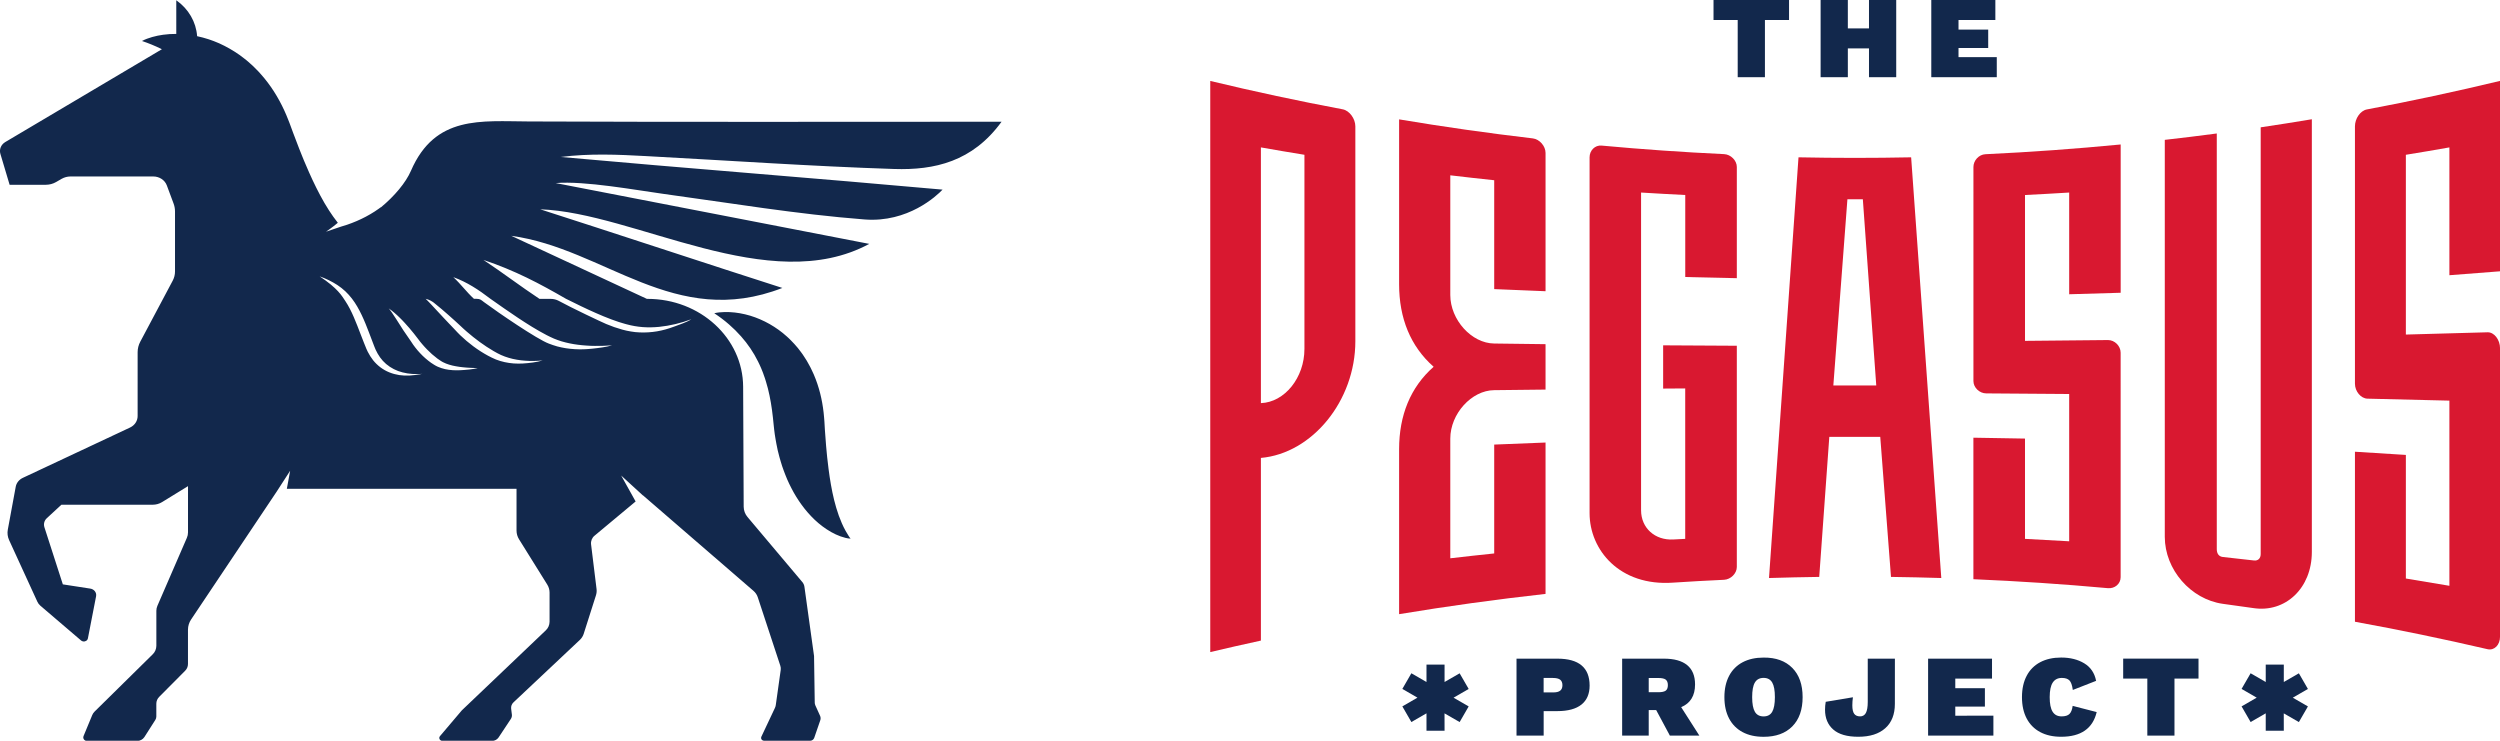
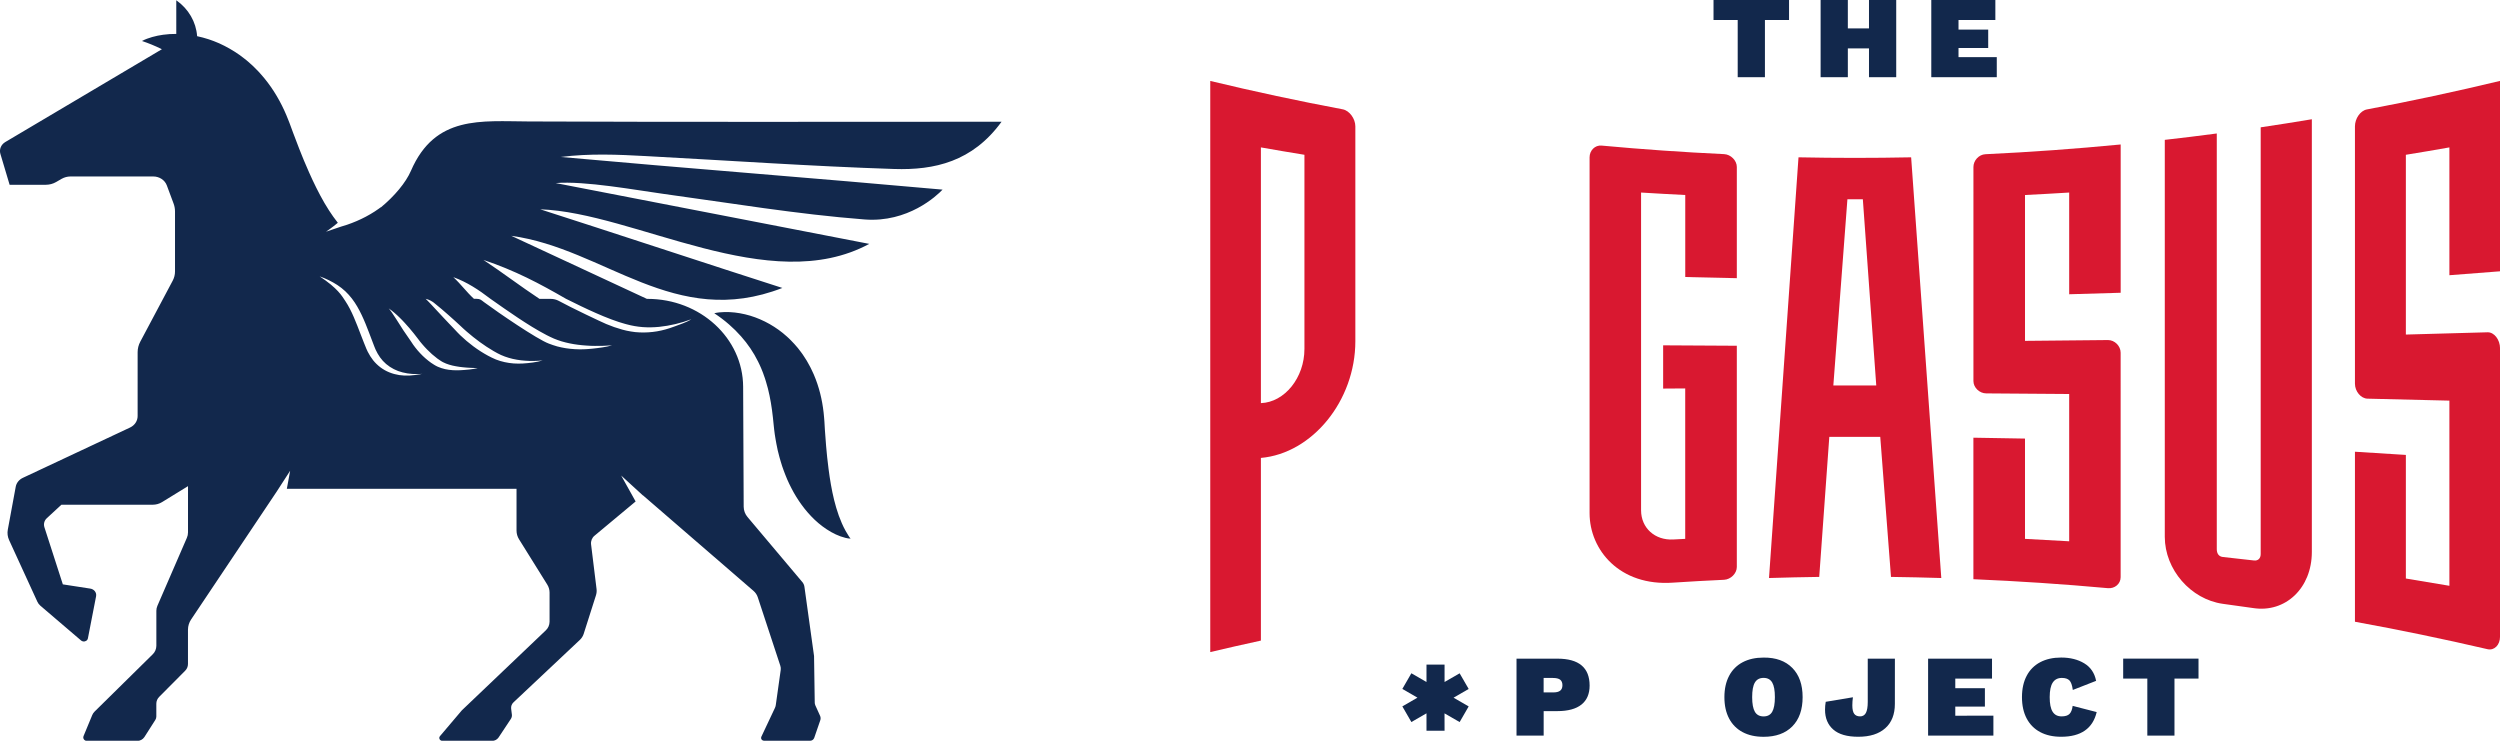
<svg xmlns="http://www.w3.org/2000/svg" version="1.1" id="Layer_1" x="0px" y="0px" viewBox="0 0 6501.1 1926.2" style="enable-background:new 0 0 6501.1 1926.2;" xml:space="preserve">
  <style type="text/css">
	.st0{fill:#D91830;}
	.st1{fill:#12284C;}
</style>
  <path class="st0" d="M3147.2,210.5c114.4,27.5,229.2,52.1,344.6,73.8c17.2,3.3,32.7,24.2,32.7,44.3c0,186.2,0,372.5,0,558.7  c0,154.7-112,291.7-245.6,303.5c0,158.3,0,316.7,0,475c-44,9.6-87.9,19.5-131.7,29.9C3147.2,1200.7,3147.2,705.6,3147.2,210.5z   M3278.9,383.3c0,221.7,0,443.3,0,665c61.7-2.2,113.2-66.1,113.2-140.8v-505C3354.3,396.4,3316.6,390,3278.9,383.3z" />
-   <path class="st0" d="M3728.1,953.8c-60.5-53.3-89.8-126.7-89.8-214.5c0-143,0-285.9,0-428.9c115.6,19.4,231.6,35.9,347.8,49.5  c17.4,2.1,33,19.9,33,37.8v359.6c-44.5-1.7-89-3.5-133.5-5.5V468.7c-38.1-4-76.2-8.3-114.2-12.8v311.2  c0,64.5,55.3,125.7,114.2,126.2c44.5,0.6,89,1.2,133.5,1.7v118.1c-44.5,0.5-89,1-133.5,1.5c-58.9,0.4-114.2,61.5-114.2,126v311.2  c38-4.4,76.1-8.7,114.2-12.6v-283.1c44.5-1.9,89-3.7,133.5-5.3v393.6c-127.3,14.2-254.2,31.7-380.8,52.7c0-143,0-285.9,0-428.9  C3638.3,1080.3,3667.6,1007,3728.1,953.8z" />
  <path class="st0" d="M4351,1515.1c-139.3,10-217.4-85.1-217.4-180.6V409c0-17.5,13.9-32,31.3-30.4c106,9.8,212.2,17.2,318.5,22.2  c17.4,0.8,33.1,16.6,33.1,33.3v289.3c-44.7-0.8-89.4-1.8-134.1-3V507.1c-38.3-1.9-76.6-4-114.9-6.4v826.2c0,46.5,36.5,78.5,83.5,76  c10.4-0.5,20.9-1.1,31.3-1.6v-391.2c-19.2,0.1-38.3,0.2-57.4,0.4V898c63.8,0.5,127.7,0.8,191.6,1.1v575.3  c0,16.7-15.7,32.4-33.1,33.3C4439.3,1509.7,4395.1,1512.2,4351,1515.1z" />
  <path class="st0" d="M4600.2,1503.1c25.6-366.1,51.1-730.8,76.7-1094c97.6,2,195.3,2,292.9,0c26.2,363.5,52.3,728.1,78.4,1094  c-43.6-1.3-87.2-2.3-130.8-2.9c-9.3-121.4-18.6-242.8-27.9-364.1c-44.2-0.1-88.3-0.1-132.5,0c-8.7,121.3-17.4,242.6-26.2,364.1  C4687.3,1500.8,4643.7,1501.8,4600.2,1503.1z M4767.5,1002.3c37.2,0,74.4,0,111.6,0c-11.6-161.5-23.2-322.9-34.9-484.2  c-13.4,0-26.7,0-40.1,0C4791.9,679.4,4779.7,840.8,4767.5,1002.3z" />
  <path class="st0" d="M5131.8,1138.2c44.7,0.6,89.4,1.4,134.1,2.3c0,86.9,0,173.9,0,260.8c38.3,1.9,76.6,4,114.9,6.3v-383  c-71.9-0.7-143.9-1.2-215.9-1.6c-17.4-0.1-33.1-15.2-33.1-32V434.2c0-16.7,13.9-32.4,31.4-33.2c117.3-5.5,234.5-14,351.5-25.3v385.6  c-44.6,1.5-89.2,2.8-133.9,3.9V500.7c-38.3,2.4-76.6,4.5-114.9,6.4c0,126.4,0,252.9,0,379.3c72-0.6,143.9-1.3,215.7-2.1  c17.4-0.2,33,15.4,33,32.9V1501c0,17.5-15.6,30.1-33,28.5c-116.5-10.6-233.1-18.3-349.9-23.3V1138.2z" />
  <path class="st0" d="M5861.5,1457.5c10.4,1.2,17.3-5.5,17.3-16.8V331.1c44.4-6.6,88.7-13.6,133-21v1125.3c0,94.3-69,158.6-152,145.9  c-26.5-3.9-53.1-7.6-79.6-11.1c-83.1-11.7-150.8-88.8-150.8-174.3V363.7c45.1-5.1,90.2-10.6,135.2-16.6v1081.2  c0,11,5.2,18.9,15.6,20.1C5807.3,1451.3,5834.4,1454.4,5861.5,1457.5z" />
  <path class="st0" d="M6123.9,1174.7c44.2,2.6,88.3,5.4,132.4,8.3v321.4c37.8,6.1,75.5,12.4,113.2,18.9v-481.5  c-70.8-1.8-141.8-3.5-212.9-5.1c-17.2-0.4-32.7-18.8-32.7-38.9c0-223.1,0-446.1,0-669.2c0-20.1,13.8-40.7,31-44  c115.9-21.8,231.3-46.6,346.3-74.2v495.1c-43.8,3.5-87.7,7-131.7,10.2V383.3c-37.7,6.7-75.4,13.1-113.2,19.2V870  c71-1.8,141.8-3.8,212.4-5.9c17.1-0.6,32.5,19.2,32.5,41.8v749.4c0,22.5-15.4,36.9-32.5,32.9c-114.5-26.6-229.4-50.4-344.8-71.4  C6123.9,1469.4,6123.9,1322,6123.9,1174.7z" />
  <path class="st1" d="M4133.7,1782.8c0,21.6-7.1,38.1-21.2,49.4c-14.2,11.3-35.1,17-62.8,17h-35.5v63.7h-70.6v-200.1h106.1  C4105.7,1712.7,4133.7,1736.1,4133.7,1782.8z M4057.1,1796.1c3.9-3,5.9-7.8,5.9-14.3c0-6.5-2-11.2-5.9-14.3c-3.9-3-10.3-4.5-19-4.5  h-24v37.6h24C4046.9,1800.7,4053.2,1799.2,4057.1,1796.1L4057.1,1796.1z" />
-   <path class="st1" d="M4306.8,1846.5h-19.4v66.4h-69.1v-200.1h108.6c26.7,0,46.8,5.6,60.5,16.8c13.6,11.2,20.5,27.9,20.5,50.2  c0,29.3-12,49-36.1,59.1l47.3,74h-76.7L4306.8,1846.5z M4287.4,1800.1h25.2c8.9,0,15.2-1.4,19-4.1c3.7-2.7,5.6-7.5,5.6-14.4  c0-6.7-1.9-11.4-5.6-14.3c-3.7-2.8-10.1-4.2-19-4.2h-25.2V1800.1z" />
  <path class="st1" d="M4660.8,1736.9c17.9,18.1,26.8,43.4,26.8,76c0,32.5-8.9,57.9-26.8,76c-17.9,18.1-42.8,27.1-74.7,27.1  c-21,0-39.2-4-54.4-12.1c-15.1-7.9-27.3-20.2-35.2-35.3c-8.2-15.5-12.3-34-12.3-55.6c0-21.6,4.1-40.2,12.3-55.6  c7.8-15.1,20.1-27.4,35.2-35.3c15.3-8.1,33.4-12.1,54.4-12.1C4618,1709.7,4643,1718.8,4660.8,1736.9z M4563.5,1774.8  c-4.8,8-7.1,20.7-7.1,38.1c0,17.4,2.4,30.1,7.1,38.1c4.7,8,12.3,12,22.6,12c10.3,0,17.8-4,22.4-12c4.6-8,7-20.7,7-38.1  c0-17.4-2.3-30.1-7-38.1c-4.7-8-12.1-12-22.4-12C4575.8,1762.8,4568.3,1766.8,4563.5,1774.8L4563.5,1774.8z" />
  <path class="st1" d="M4927.5,1830.4c0,27.3-8.3,48.4-24.9,63.2c-16.6,14.9-40,22.3-70.3,22.3c-29.1,0-50.8-6.3-65-18.8  c-14.3-12.5-21.4-29.7-21.4-51.5c0-6.9,0.6-13.8,1.8-20.6l70.7-11.8c-1,7-1.5,14.1-1.5,21.2c0,10.3,1.7,17.6,5,22  c3.3,4.3,8.3,6.5,15,6.5c6.4,0.3,12.3-3.2,15.2-8.9c3.2-6,4.9-15.5,4.9-28.7v-112.5h70.6L4927.5,1830.4z" />
  <path class="st1" d="M5183.7,1861v51.9h-169.8v-200.1h166.2v51.9h-95.5v24.9h77v47.9h-77v23.7L5183.7,1861z" />
  <path class="st1" d="M5359.9,1915.9c-21,0-39.2-4-54.4-12.1c-15.1-7.9-27.3-20.2-35.2-35.3c-8.2-15.5-12.3-34-12.3-55.6  c0-21.6,4.1-40.2,12.3-55.6c7.8-15.1,20.1-27.4,35.2-35.3c15.3-8.1,33.4-12.1,54.4-12.1c23.4,0,43.5,5,60,15  c16.6,10,26.9,25.2,30.9,45.6l-60.6,23.7c-1.6-12.3-4.6-20.6-8.8-24.9c-4.2-4.2-10.8-6.4-19.7-6.4c-10.5,0-18.4,4-23.7,12.1  c-5.3,8.1-7.9,20.7-7.9,37.9c0,17.2,2.5,29.8,7.6,37.9c5.1,8.1,12.8,12.1,23.3,12.1c9.5,0,16.4-2.1,20.6-6.4  c4.2-4.2,7-11.2,8.2-20.9l62.5,16.1C5442.1,1894.5,5411.3,1915.9,5359.9,1915.9z" />
  <path class="st1" d="M5717.1,1764.6h-62.5v148.3H5584v-148.3h-62.8v-51.9h195.9L5717.1,1764.6z" />
-   <path class="st1" d="M5938.9,1900.3h-47c0-14.9,0-29.8,0-44.7c0-0.2-0.1-0.4-0.1-0.6c-13.1,7.6-26.1,15-39.2,22.6  c-7.8-13.6-15.7-27.1-23.5-40.7c13.1-7.5,26.1-15.1,39.3-22.7c-13.2-7.6-26.2-15.1-39.3-22.7c7.9-13.6,15.7-27.1,23.5-40.7  c13.1,7.6,26.1,15.1,39.3,22.7v-45.2h47v45.2c13.2-7.6,26.2-15.1,39.2-22.6c7.9,13.6,15.7,27.1,23.5,40.7  c-13.1,7.6-26.1,15.1-39.3,22.7c13.2,7.6,26.2,15.1,39.3,22.7c-7.8,13.6-15.7,27.1-23.5,40.7c-13.1-7.5-26.1-15.1-39.2-22.6  c0,0.3-0.1,0.5-0.1,0.6C5938.8,1870.5,5938.9,1885.4,5938.9,1900.3z" />
  <path class="st1" d="M3756.5,1900.3h-47c0-14.9,0-29.8,0-44.7c0-0.2-0.1-0.4-0.1-0.6c-13.1,7.6-26.1,15-39.2,22.6  c-7.8-13.6-15.7-27.1-23.5-40.7c13.1-7.5,26.1-15.1,39.3-22.7c-13.2-7.6-26.2-15.1-39.3-22.7c7.9-13.6,15.7-27.1,23.5-40.7  c13.1,7.6,26.1,15.1,39.3,22.7v-45.2h47v45.2c13.2-7.6,26.2-15.1,39.2-22.6c7.9,13.6,15.7,27.1,23.5,40.7  c-13.1,7.6-26.1,15.1-39.3,22.7c13.2,7.6,26.2,15.1,39.3,22.7c-7.8,13.6-15.7,27.1-23.5,40.7c-13.1-7.5-26.1-15.1-39.2-22.6  c0,0.3-0.1,0.5-0.1,0.6C3756.5,1870.5,3756.5,1885.4,3756.5,1900.3z" />
  <path class="st1" d="M4652.2,52h-62.6v148.7h-70.8V52h-62.9V0h196.4V52z" />
  <path class="st1" d="M4931,0v200.7h-70.8v-74.8h-55v74.8h-70.8V0h70.8v73.9h55V0H4931z" />
  <path class="st1" d="M5192.5,148.7v52h-170.3V0h166.6v52h-95.8v24.9h77.2v48h-77.2v23.7H5192.5z" />
  <g id="a318dbd4-f418-4cda-97f0-30a67ac9cff3">
    <g id="aa6360d5-131a-4926-8f40-d94f6267ca98">
      <path class="st1" d="M2208.2,1395.8c1.2,1.7,2.4,3.3,3.7,4.9c-4.5-0.2-8.9-0.9-13.3-2c-4.4-1.1-8.7-2.4-12.9-3.9    c-8.4-3.1-16.6-6.8-24.4-11.3c-15.4-8.8-29.7-19.5-42.6-31.7c-12.6-12-24-25.1-34.2-39.2c-10-13.7-18.9-28.2-26.6-43.3    c-2-3.7-3.8-7.5-5.6-11.2c-1.7-3.8-3.6-7.6-5.2-11.4c-1.6-3.8-3.2-7.6-4.7-11.5c-1.6-3.8-3.1-7.7-4.4-11.5l-4.1-11.6    c-1.3-3.9-2.4-7.8-3.6-11.7c-1.1-3.9-2.5-7.8-3.4-11.7l-3-11.8l-1.5-5.9l-1.2-5.9l-2.4-11.8c-0.9-3.9-1.4-7.9-2.1-11.8l-1.9-11.8    c-1.2-7.9-1.9-15.8-2.8-23.7l-2.1-20.5c-2.8-25.9-6.9-51.1-13-75.3c-3.4-11.9-6.5-24.1-11-35.6c-0.5-1.5-1-2.9-1.5-4.4    c-0.5-1.5-1.2-2.9-1.7-4.3c-1.2-2.9-2.4-5.7-3.5-8.7c-2.6-5.6-5-11.5-7.9-17c-11.7-23.7-26.6-45.7-44.2-65.5    c-9.7-11-20.2-21.3-31.2-30.9c-12.1-10.6-25-20.3-38.5-29.2c8.6-2.1,17.5-2.8,26.5-3.1c9-0.2,18,0.2,26.9,1.2    c18.1,2.1,35.9,6.3,53,12.6c17.3,6.4,33.9,14.6,49.4,24.6c3.8,2.6,7.8,5.1,11.5,7.8l11,8.4c3.6,2.9,7,6,10.5,9    c3.6,3,6.7,6.3,10,9.5c6.7,6.4,12.5,13.4,18.5,20.3c2.8,3.5,5.5,7.2,8.3,10.8c1.3,1.8,2.8,3.6,4,5.5c1.3,1.9,2.5,3.7,3.7,5.6    c2.4,3.8,5,7.6,7.3,11.4c2.2,3.9,4.4,7.8,6.5,11.7c1.1,2,2.2,3.9,3.2,5.9l2.9,6l5.6,12c13.9,32.3,21.9,66,25.6,99.2l1.2,12.5    l0.5,6.2l0.4,5.2l0.6,10.4c0.2,3.5,0.4,6.9,0.6,10.4c0.9,13.8,1.9,27.5,3.1,41.2c0.6,6.8,1.1,13.7,1.9,20.4    c0.3,3.4,0.7,6.8,1,10.2l1.2,10.1c0.6,6.8,1.6,13.5,2.4,20.3c0.4,3.4,0.9,6.7,1.4,10.1c0.5,3.4,0.8,6.8,1.4,10.1    c4.1,26.9,9.2,53.6,17.1,80.3c4,13.7,8.8,27.1,14.5,40.1c2.9,6.7,6.2,13.4,9.9,20.1c1.8,3.4,3.9,6.7,6,10    C2205.9,1392.5,2207,1394.2,2208.2,1395.8z M1458.2,408.2c324.8,29.3,668.1,55.6,992.9,84.9c-15.1,16-89.9,86.4-202.8,77.6    c-175.1-13.5-348.8-42.7-523-66.5c-72.2-9.9-204.9-34.4-280.2-28.1c251.6,48.5,563.9,109.6,815.4,158.1    c-259.2,140.1-609.7-81.4-855.7-89.9c167.8,53.7,461.9,150.9,629.7,204.5c-280.3,108.9-461.1-102.2-705-135.6    c121.1,56.3,234.2,108.9,352.7,164h1.7c136.9,0,248.1,102.1,248.6,228.5l1.4,312c0.1,9.8,3.6,19.3,10,26.8l142.4,169    c3,3.5,5,7.9,5.6,12.5l25,180l1.8,121.2c0,2.4,0.6,4.7,1.5,6.9l12.4,27.4c1.6,3.6,1.8,7.7,0.5,11.5l-15.8,45.9    c-1.7,4.5-6.1,7.5-10.9,7.4h-119.2c-4.4,0-8.1-3.3-8.1-7.4c0-1,0.2-2,0.7-3l35.4-75.1c1.1-2.4,1.9-4.9,2.2-7.5l12.8-91.2    c0.5-3.6,0.2-7.3-1-10.8l-58.7-178.3c-2.1-6.4-6-12.1-11.1-16.5l-287.4-248.4l-0.2,0.2l-56.5-51.7l37.6,67.4l-106.8,89    c-6.6,5.3-10,13.7-9.1,22.2l14.3,116.5c0.7,5.5,0.1,11-1.5,16.2l-32,100.5c-1.9,5.9-5.3,11.2-9.8,15.5l-172.7,162.5    c-4.5,4.2-6.8,10.2-6.1,16.4l1.9,15.4c0.5,4-0.5,8-2.7,11.4l-32,48.3c-3.8,5.4-10,8.7-16.6,8.6h-129.4c-4.5,0-8.1-3.4-8.1-7.5    c0-1.7,0.6-3.3,1.7-4.6l57-67.2l218.2-207.9c6.3-5.8,9.8-14,9.9-22.5v-75.9c0-7.3-2.1-14.4-5.9-20.6l-73.4-117.8    c-4.3-6.9-6.6-14.8-6.6-22.9v-108.5H745.9l8.6-46.9l-35.2,54.5l-222.4,332.3c-5.2,7.7-8,16.9-8.1,26.2v89.5c0,6.7-2.7,13-7.5,17.7    l-67.4,67.8c-4.7,4.7-7.4,11-7.4,17.7v33.4c0,3.1-0.9,6.2-2.6,8.8l-28.5,44.7c-4.1,6.2-11.2,9.9-18.7,9.9H226.2    c-5.4,0-9.7-4-9.7-9c0-1.1,0.2-2.2,0.6-3.2l22.8-55.1c1.4-3.4,3.5-6.5,6.2-9.1l151.1-148.9c6-5.8,9.3-13.7,9.4-22v-91    c0-4.5,0.9-8.9,2.7-13l76.6-176.7c2-4.5,3-9.3,3-14.2v-120.3l-67.5,41.5c-7.3,4.5-15.7,6.8-24.3,6.8H159.7l-37.9,35    c-6.5,5.8-9,14.9-6.4,23.3l48,148.8l71.3,11c10.1,1.5,16.9,10.3,15.2,19.6c0,0.1,0,0.1,0,0.2L228.6,1660c-1,5.4-6.6,9-12.4,8    c-2-0.3-3.9-1.2-5.4-2.5l-105.8-90.4c-3.3-2.8-5.9-6.2-7.7-10.1l-73.6-160.5c-3.9-8.5-5.1-17.9-3.4-27.1l20.6-111.6    c1.8-10,8.7-18.6,18.5-23.2l278.7-130.8c12.2-5.7,19.8-17.2,19.8-29.8V915.8c0-9.5,2.4-18.8,6.8-27.1l84.4-158.8    c3.9-7.3,6-15.5,6-23.8V549.8c0-7.1-1.3-14.1-3.8-20.7l-17.5-47c-5.2-13.9-19.3-23.2-35.3-23.2H183.5c-8.1,0-16.1,2.1-23.2,6.1    l-14.5,8.4c-8.1,4.7-17.4,7.1-26.8,7.1h-94l-24-80.4c-3.5-11.7,1.7-24.1,12.7-30.7l407.3-241.4c-0.9-0.5-1.8-0.9-2.8-1.4    c-15.9-7.7-32.2-14.4-49-20c8.3-4.5,17.3-7.6,26.5-10.3c9.3-2.6,18.7-4.6,28.3-5.9c11.4-1.6,22.9-2.3,34.4-2.2V0.7    c31.9,22.4,51.6,56.5,54.2,93.4c9.9,2.1,19.6,4.7,29.2,7.8l7.2,2.5c2.4,0.8,4.9,1.6,7.2,2.6l14.1,5.8c4.6,2.1,9.1,4.4,13.7,6.6    c4.6,2.2,8.9,4.7,13.3,7.2c9,4.9,17.1,10.6,25.5,16.2c4,2.9,8,6,11.9,9c2,1.5,4,3,5.9,4.6c1.9,1.6,3.8,3.2,5.6,4.8    c3.7,3.3,7.5,6.5,11.1,9.9c3.5,3.4,7,6.9,10.4,10.4c1.7,1.7,3.5,3.5,5.2,5.3l4.8,5.4l9.5,11c24.5,29.8,43.2,62.6,57.4,96.1    l5.1,12.6l2.5,6.3l2,5.3l3.9,10.6c1.3,3.5,2.5,7.1,3.9,10.6c5.3,14,10.6,28,16,41.9c2.8,6.9,5.4,13.9,8.3,20.7    c1.4,3.4,2.9,6.8,4.2,10.3l4.4,10.2c2.8,6.9,5.9,13.6,8.8,20.4c1.4,3.4,3.1,6.7,4.6,10.1c1.6,3.3,3,6.8,4.6,10.1    c12.7,26.8,26.2,53.2,42.7,78.8c7,10.8,14.5,21.5,22.9,32.1c-13.1,11.2-30.7,23.2-30.7,23.2l39-13.2c5.3-1.5,10.6-3.1,15.8-4.9    c16.8-5.7,33.1-12.7,48.8-21c7.8-4.1,15.4-8.6,22.9-13.4c3.7-2.4,7.4-4.9,11-7.5c1.6-1.1,3.1-2.3,4.7-3.5c0.2,0.1,0.3,0.1,0.5,0.2    c35.3-29.2,64.7-64.1,78.1-95c62.8-145.2,182.3-128.9,307-128.4c402.2,1.8,804.5,0.7,1228.9,0.7    c-75.5,104-174.7,126.3-279.3,122.9c-215-7-429.8-22-644.6-33.5C1606.8,401.9,1533,398.7,1458.2,408.2L1458.2,408.2z     M1097.8,972.1c-4.3,0.5-8.6,0.7-13,0.7c-4.3,0.1-8.6-0.1-12.9-0.4c-8.4-0.6-16.8-1.9-25-4c-15.8-3.9-30.5-11.4-42.9-21.9    c-5.9-5.1-11.2-10.9-15.7-17.2c-4.4-6.3-8.3-13-11.5-20l-2.2-5.3l-1.1-2.7l-1.1-2.8l-4.3-11.3l-8.6-22.6    c-2.9-7.5-5.9-15.1-8.9-22.6c-1.5-3.8-3.2-7.5-4.8-11.3c-1.6-3.8-3.3-7.5-5.1-11.2c-7.1-14.9-15.2-29.6-25.6-43.1    c-2.7-3.3-5.3-6.6-8.2-9.8c-3-3.1-5.9-6.2-9-9.2l-9.8-8.4c-3.4-2.6-7-5.1-10.5-7.6c-14.5-9.4-30.1-17.1-46.4-22.7    c47.1,31,57.9,50.8,66.7,64c8.8,13.2,15.8,27.4,22.2,42.1c3.2,7.3,6.1,14.7,9.1,22.2c2.9,7.5,5.8,15,8.7,22.5l8.8,22.6l4.6,11.3    l1.1,2.8l1.3,2.9l2.7,5.8c3.9,7.7,8.5,15,13.8,21.8c5.5,6.9,11.9,13.1,18.9,18.4c7.2,5.4,15,9.9,23.3,13.2    c8.3,3.4,17,5.7,25.9,7.1c8.8,1.3,17.7,1.7,26.6,1.2C1073.8,975.8,1089.5,974.6,1097.8,972.1z M1242.5,957.1c-3.2,0-6.4,0-9.6-0.2    c-3.2-0.1-6.4-0.2-9.6-0.4c-6.4-0.2-12.7-0.8-18.9-1.4c-6.3-0.6-12.4-1.5-18.5-2.6c-6-1-11.9-2.4-17.8-4.2    c-5.6-1.7-11-3.8-16.2-6.5c-1.3-0.7-2.4-1.4-3.7-2.1c-1.2-0.8-2.5-1.5-3.7-2.4c-2.5-1.6-4.9-3.3-7.3-5c-9.5-7.1-18.4-15-26.6-23.5    c-4.2-4.2-8.1-8.6-12-13.1c-1.9-2.2-3.8-4.5-5.7-6.8c-1.9-2.3-3.6-4.5-5.4-7.1c-7.3-9.8-15-19.3-23-28.7c-4-4.6-8.1-9.2-12.3-13.8    l-6.3-6.7c-2.1-2.2-4.4-4.4-6.6-6.6c-2.2-2.2-4.5-4.3-6.7-6.4c-2.2-2.1-4.7-4.1-7-6.2c-2.3-2-4.8-4-7.2-5.9    c-2.5-1.9-5.1-3.7-7.6-5.5c8.6,8.8,31.2,47,38.1,56.9c7,9.8,13.8,19.7,20.4,29.7c1.6,2.4,3.3,5.2,5.1,7.7c1.8,2.5,3.7,5.1,5.6,7.5    c3.8,5,7.9,9.7,12.2,14.3c8.7,9.4,18.4,17.9,28.8,25.3c2.7,1.9,5.4,3.6,8.2,5.3c1.4,0.9,2.9,1.6,4.3,2.5c1.5,0.8,3.1,1.6,4.6,2.3    c6.2,2.8,12.8,4.9,19.4,6.4c13.2,2.9,26.5,3.4,39.5,2.8C1210.2,962.1,1230.1,960.4,1242.5,957.1L1242.5,957.1z M1411.2,937.2    c-3.8,0.4-7.5,0.8-11.3,1c-3.8,0.2-7.5,0.4-11.3,0.4c-7.5,0.2-14.9,0-22.4-0.6c-7.4-0.4-14.7-1.3-22-2.6    c-7.2-1.2-14.3-2.8-21.3-4.9c-6.9-2-13.6-4.5-20.1-7.4c-3.2-1.5-6.3-3-9.5-4.7l-9.5-5.3c-12.5-7.3-24.6-15.2-36.2-23.7    c-11.6-8.5-22.9-17.5-33.7-26.9c-2.7-2.4-5.4-4.7-8-7.1c-1.3-1.2-2.6-2.4-3.9-3.6l-1-1l-1.1-1l-2-1.9c-5.4-5-10.7-9.9-16.1-14.8    c-5.4-4.9-10.9-9.7-16.4-14.6c-5.5-4.8-11-9.7-16.6-14.4c-5.6-4.7-11.5-9.2-17-14c-7-6.4-15.6-10.9-24.9-13.1    c2.7,2.4,5.2,5.1,7.7,7.7l7.5,7.9l14.8,15.9c4.9,5.3,9.9,10.6,14.8,15.9l14.9,15.8l15,15.7l7.4,7.9c2.6,2.7,5.2,5.3,7.8,7.9    c5.4,5.1,10.8,10.1,16.5,14.9c5.7,4.8,11.5,9.4,17.5,13.9c12.1,9,24.8,17.2,38.1,24.4c3.3,1.8,6.8,3.5,10.2,5.2    c3.4,1.7,7.1,3.4,10.7,4.8c7.3,2.9,14.9,5.1,22.6,6.8c7.7,1.7,15.4,2.8,23.2,3.4c7.8,0.5,15.5,0.6,23.3,0.2    C1374.6,944.4,1396.8,942,1411.2,937.2L1411.2,937.2z M1591.6,898c-14.9,1.2-29.8,1.8-44.7,1.5c-7.4,0-14.8-0.3-22.1-0.9    c-7.3-0.4-14.6-1.2-21.9-2.1c-14.3-1.8-28.5-4.7-42.4-8.8c-6.8-2.1-13.5-4.5-20-7.2c-6.4-2.7-12.9-6-19.3-9.2    c-25.6-13.3-50-28.8-74.2-44.8c-12.1-8-24.1-16.2-36-24.5c-12-8.3-23.8-16.7-35.8-25.1l0,0c-29.9-22.9-60.9-43.5-96.4-56.2    c20.2,18.7,33.3,37.5,53.7,56.4h7c9.4,0,11.6,2.9,18.9,8.4c37.5,27.7,138,96.5,168.8,108c7.2,2.7,14.5,5.3,22,7.4    c7.4,1.9,15,3.5,22.6,4.7c7.6,1.2,15.2,1.9,22.9,2.4c7.6,0.5,15.3,0.5,22.9,0.3c7.6-0.3,15.2-0.8,22.7-1.6    C1555.4,905.1,1577.3,902.5,1591.6,898z M1257.1,675.9c52.8,35,95.1,67.7,145.8,101.3h29.2c7.4,0,14.6,1.8,21.1,5.3    c33.5,18.3,111.1,55,123.3,60.1c13.7,5.8,27.7,10.7,42,14.6c3.6,1,7.3,1.9,10.9,2.7c3.7,0.7,7.4,1.6,11.2,2.1    c3.7,0.7,7.5,1.1,11.3,1.6c3.8,0.3,7.6,0.7,11.4,0.8c15.1,0.7,30.3-0.3,45.3-2.8c7.4-1.3,14.7-2.9,21.9-4.9    c7.2-2,14.2-4.3,21.2-6.9c13.7-5.3,34.1-11.5,46-19.6c-27,10.1-55.2,16.8-83.9,19.8c-7.1,0.6-14.2,1.1-21.3,1.2    c-7.1,0.1-14.1-0.1-21.2-0.6c-14-1.1-27.9-3.5-41.5-7.2l-5.1-1.4l-5.1-1.5c-3.4-1-6.8-2.1-10.2-3.1c-3.4-1.2-6.8-2.2-10.1-3.5    c-3.4-1.2-6.7-2.4-10.1-3.6c-13.4-5-26.6-10.5-39.7-16.3c-26.2-11.5-51.9-24.1-77.7-37C1402.5,737,1340.1,703.8,1257.1,675.9z" />
    </g>
  </g>
</svg>